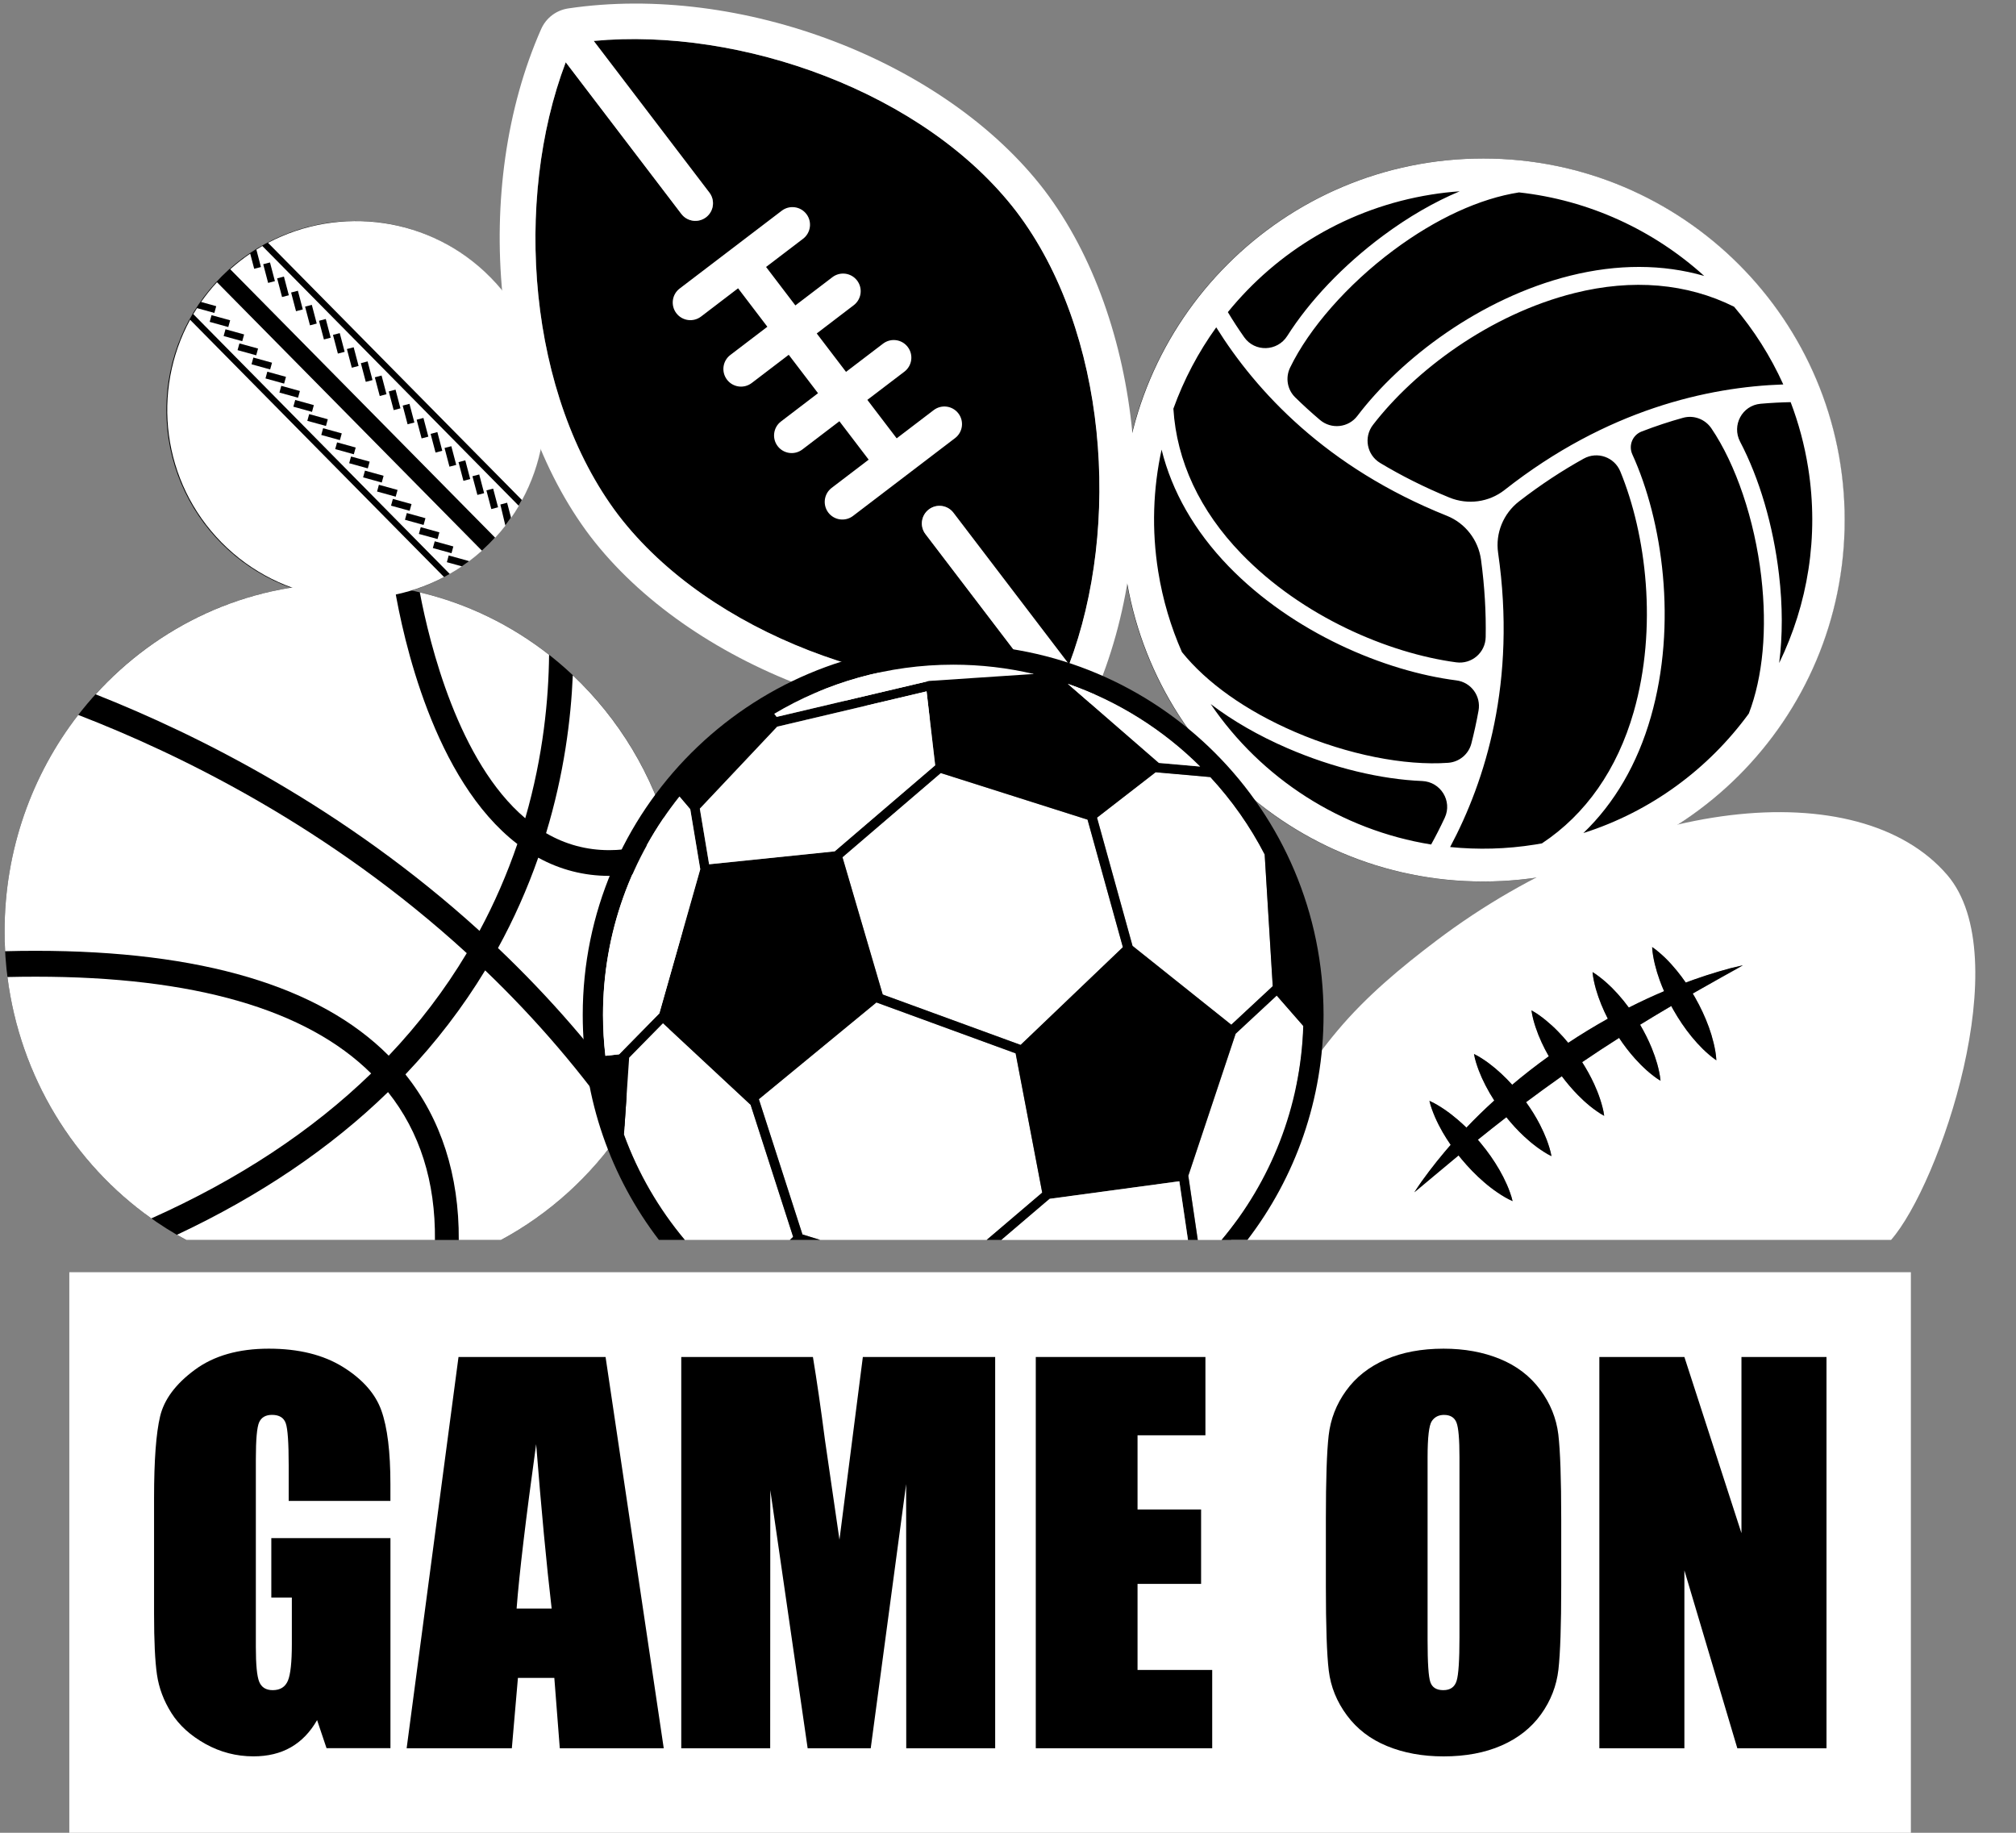
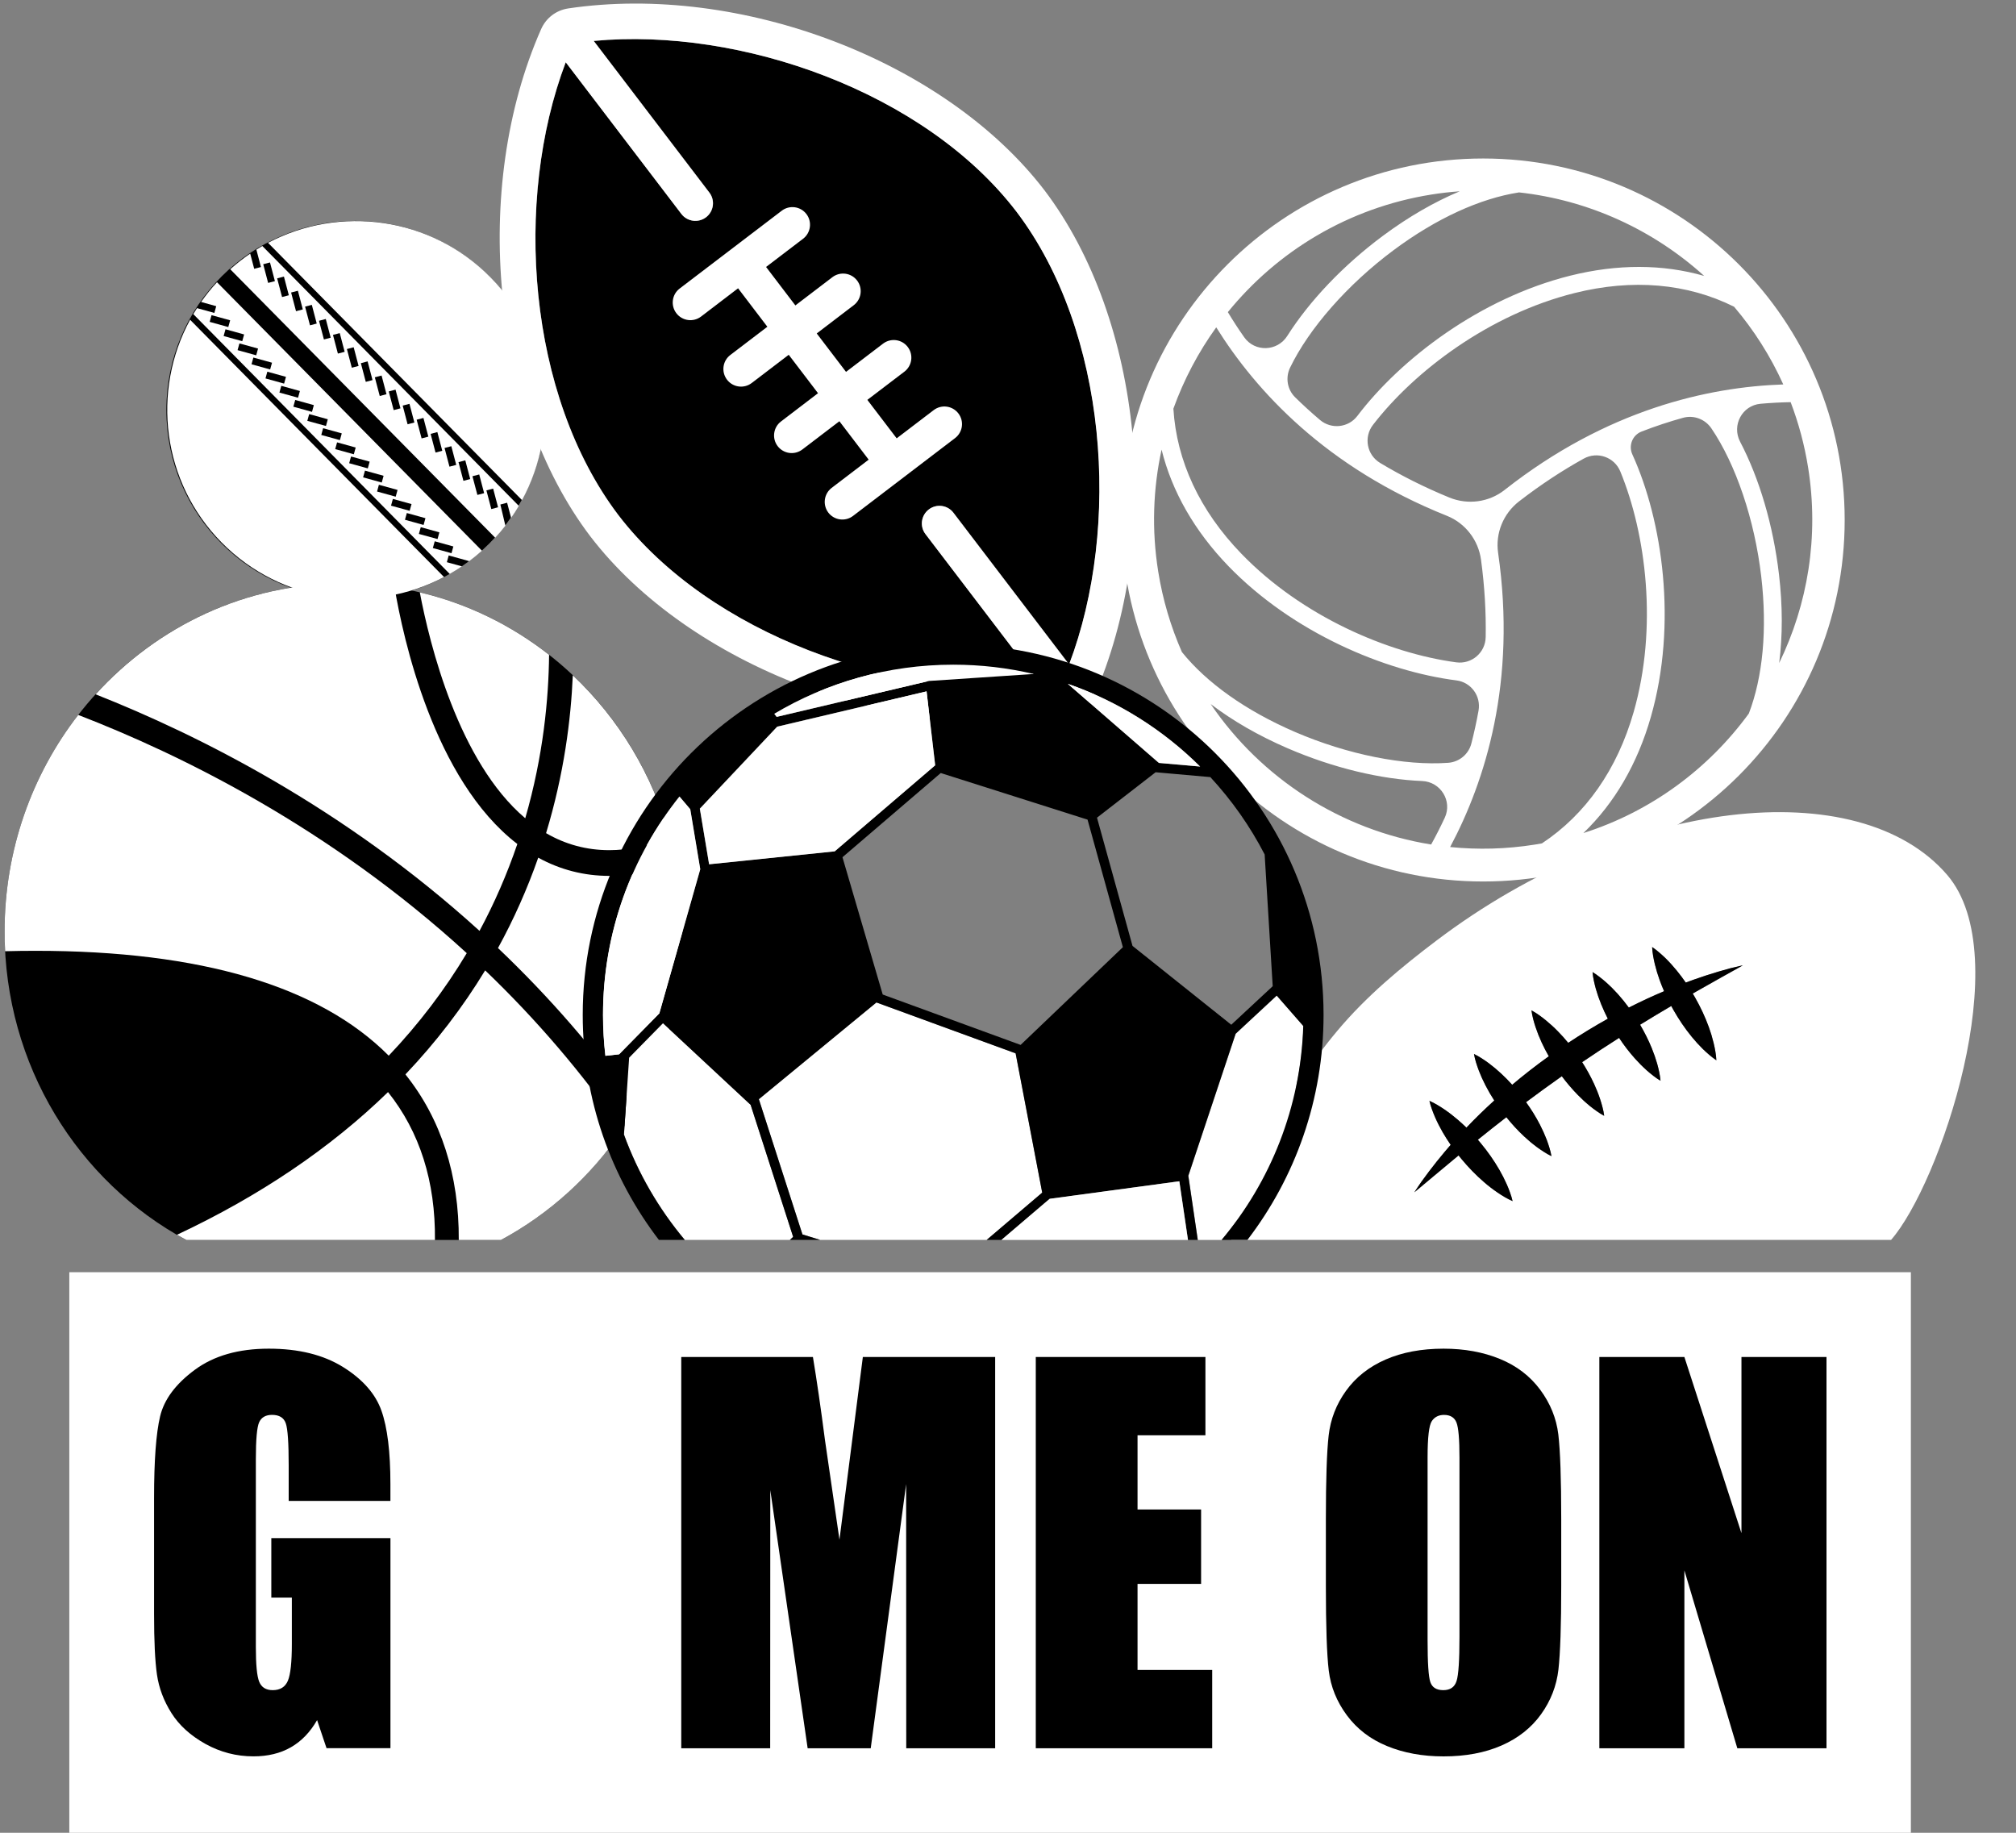
<svg xmlns="http://www.w3.org/2000/svg" width="55" height="50" viewBox="0 0 55 50" fill="none">
  <rect x="0" y="0" width="55" height="50" fill="#808080" stroke="none" />
  <path d="M29.169 18.127L26.014 13.989C25.854 13.778 25.552 13.738 25.342 13.899C25.131 14.059 25.089 14.361 25.251 14.572L28.406 18.71C24.399 19.088 19.37 17.313 16.873 14.053C14.391 10.782 14.01 5.463 15.436 1.699L18.591 5.837C18.752 6.047 19.053 6.088 19.264 5.928C19.475 5.767 19.516 5.465 19.355 5.255L16.2 1.117C20.207 0.739 25.236 2.514 27.732 5.773C30.215 9.043 30.595 14.363 29.169 18.127Z" fill="black" />
-   <path d="M40.456 24.049C45.903 24.049 50.318 19.633 50.318 14.186C50.318 8.74 45.903 4.324 40.456 4.324C35.009 4.324 30.594 8.74 30.594 14.186C30.594 19.633 35.009 24.049 40.456 24.049Z" fill="black" />
  <path d="M9.697 16.343C12.545 16.343 14.854 14.034 14.854 11.185C14.854 8.337 12.545 6.027 9.697 6.027C6.848 6.027 4.539 8.337 4.539 11.185C4.539 14.034 6.848 16.343 9.697 16.343Z" fill="black" />
  <path d="M18.62 25.415C18.62 20.17 14.48 15.918 9.373 15.918C4.266 15.918 0.125 20.17 0.125 25.415C0.125 29.067 2.132 32.238 5.076 33.827H13.67C16.613 32.238 18.62 29.067 18.62 25.415Z" fill="black" />
  <path d="M40.464 4.324C35.017 4.324 30.602 8.739 30.602 14.186C30.602 19.634 35.017 24.048 40.464 24.048C45.91 24.048 50.326 19.632 50.326 14.186C50.326 8.739 45.91 4.324 40.464 4.324ZM48.651 10.488C46.606 10.557 43.84 11.168 41.046 13.368C40.619 13.703 40.045 13.779 39.542 13.574C38.85 13.29 38.222 12.972 37.653 12.63C37.289 12.411 37.198 11.926 37.458 11.59C38.592 10.119 40.634 8.575 42.956 7.995C44.537 7.599 46.028 7.729 47.309 8.368C47.847 9 48.301 9.713 48.651 10.488ZM41.442 5.249C43.347 5.458 45.11 6.275 46.494 7.528C45.366 7.203 44.128 7.199 42.837 7.521C40.381 8.135 38.218 9.784 37.03 11.348C36.786 11.669 36.321 11.718 36.013 11.458C35.772 11.254 35.546 11.047 35.334 10.839C35.118 10.627 35.064 10.3 35.197 10.027C35.713 8.962 36.758 7.764 38.018 6.826C39.187 5.956 40.379 5.414 41.442 5.249ZM39.047 5.308C39.307 5.266 39.566 5.237 39.824 5.219C39.133 5.508 38.424 5.916 37.726 6.435C36.638 7.244 35.72 8.216 35.118 9.166C34.848 9.591 34.233 9.612 33.943 9.199C33.779 8.966 33.632 8.738 33.498 8.515C34.844 6.858 36.779 5.671 39.047 5.308ZM33.181 8.93C34.264 10.666 36.176 12.754 39.475 14.072C39.978 14.274 40.332 14.734 40.405 15.271C40.505 16.013 40.544 16.716 40.532 17.38C40.525 17.805 40.15 18.126 39.728 18.069C37.888 17.823 35.529 16.826 33.866 15.105C32.732 13.933 32.1 12.577 32.012 11.149C32.298 10.356 32.692 9.609 33.181 8.93ZM39.416 22.308C39.295 22.567 39.17 22.812 39.044 23.039C36.591 22.644 34.411 21.241 33.03 19.207C33.626 19.661 34.333 20.07 35.13 20.414C36.376 20.952 37.676 21.261 38.799 21.307C39.303 21.328 39.628 21.851 39.416 22.308ZM35.324 19.966C33.986 19.388 32.919 18.627 32.245 17.789C31.943 17.102 31.722 16.366 31.598 15.591C31.416 14.454 31.458 13.33 31.69 12.266C31.973 13.409 32.588 14.486 33.515 15.446C35.276 17.265 37.785 18.314 39.734 18.562C40.134 18.613 40.409 18.99 40.337 19.387C40.281 19.698 40.215 19.997 40.141 20.285C40.065 20.578 39.809 20.789 39.507 20.81C38.325 20.895 36.766 20.589 35.324 19.966ZM42.067 23.008C42.005 23.019 41.943 23.03 41.881 23.04C41.096 23.166 40.318 23.184 39.562 23.108C40.525 21.302 41.379 18.601 40.871 15.082C40.793 14.545 41.015 14.008 41.444 13.677C42.036 13.219 42.626 12.834 43.206 12.512C43.578 12.306 44.044 12.47 44.205 12.862C44.912 14.58 45.228 17.121 44.57 19.422C44.121 20.991 43.261 22.218 42.067 23.008ZM47.711 19.466C46.614 20.97 45.051 22.136 43.197 22.727C44.046 21.912 44.672 20.84 45.039 19.556C45.764 17.023 45.358 14.204 44.533 12.396C44.423 12.154 44.537 11.869 44.785 11.773C45.17 11.624 45.548 11.5 45.916 11.398C46.208 11.317 46.518 11.434 46.689 11.685C47.354 12.665 47.868 14.168 48.05 15.729C48.217 17.169 48.094 18.465 47.711 19.466ZM48.534 15.673C48.377 14.326 47.995 13.045 47.473 12.05C47.239 11.603 47.529 11.06 48.031 11.015C48.317 10.99 48.591 10.976 48.852 10.971C49.068 11.538 49.23 12.135 49.329 12.757C49.63 14.643 49.317 16.488 48.539 18.088C48.634 17.346 48.635 16.532 48.534 15.673Z" fill="white" />
  <path d="M15.502 0.23C15.339 0.255 15.188 0.319 15.06 0.416C14.933 0.513 14.831 0.642 14.764 0.792C12.843 5.144 13.419 11.094 16.105 14.632C18.808 18.162 24.393 20.293 29.099 19.593C29.262 19.569 29.413 19.504 29.54 19.407C29.667 19.311 29.77 19.182 29.836 19.032C31.757 14.679 31.181 8.729 28.495 5.191C25.792 1.662 20.207 -0.469 15.502 0.23ZM29.166 18.127L26.011 13.989C25.851 13.777 25.549 13.737 25.339 13.898C25.128 14.059 25.086 14.36 25.248 14.571L28.403 18.709C24.396 19.087 19.367 17.312 16.87 14.053C14.388 10.781 14.007 5.462 15.433 1.698L18.588 5.836C18.749 6.047 19.05 6.087 19.261 5.927C19.472 5.766 19.513 5.465 19.352 5.254L16.197 1.116C20.204 0.738 25.233 2.513 27.729 5.773C30.212 9.042 30.592 14.362 29.166 18.127ZM21.91 6.513C22.12 6.352 22.161 6.051 22.001 5.84C21.84 5.628 21.538 5.588 21.327 5.749L18.543 7.871C18.331 8.032 18.291 8.334 18.452 8.545C18.613 8.756 18.914 8.797 19.126 8.636L20.136 7.865L20.935 8.914L19.925 9.684C19.713 9.845 19.673 10.147 19.834 10.358C19.995 10.569 20.296 10.61 20.508 10.449L21.518 9.679L22.317 10.727L21.307 11.498C21.096 11.658 21.055 11.96 21.216 12.171C21.377 12.382 21.678 12.423 21.89 12.262L22.9 11.492L23.699 12.54L22.689 13.31C22.478 13.471 22.438 13.773 22.598 13.984C22.759 14.195 23.061 14.236 23.272 14.075L26.056 11.952C26.267 11.791 26.308 11.49 26.147 11.279C25.986 11.068 25.685 11.027 25.473 11.188L24.463 11.958L23.663 10.909L24.674 10.139C24.885 9.978 24.926 9.677 24.765 9.466C24.604 9.254 24.303 9.214 24.091 9.375L23.081 10.145L22.282 9.097L23.292 8.326C23.503 8.165 23.544 7.864 23.383 7.653C23.222 7.441 22.92 7.401 22.709 7.562L21.699 8.332L20.9 7.283L21.91 6.513Z" fill="white" />
  <path d="M5.186 8.723L12.114 15.742C10.158 16.773 7.681 16.456 6.047 14.801C4.414 13.146 4.13 10.665 5.186 8.723Z" fill="white" />
  <path d="M5.486 8.238L5.899 8.353L5.848 8.537L5.375 8.406C5.34 8.46 5.306 8.514 5.273 8.569L12.27 15.658C12.383 15.594 12.494 15.524 12.603 15.451L12.191 15.337L12.241 15.153L12.802 15.309C12.921 15.219 13.037 15.125 13.149 15.024L5.92 7.699C5.761 7.871 5.617 8.051 5.486 8.238ZM12.368 14.908L12.318 15.092L11.809 14.951L11.86 14.767L12.368 14.908ZM11.987 14.523L11.937 14.706L11.428 14.566L11.479 14.382L11.987 14.523ZM11.607 14.137L11.556 14.321L11.048 14.18L11.099 13.996L11.607 14.137ZM11.227 13.752L11.176 13.935L10.668 13.795L10.718 13.611L11.227 13.752ZM10.846 13.366L10.795 13.55L10.287 13.409L10.337 13.225L10.846 13.366ZM10.465 12.98L10.415 13.164L9.906 13.023L9.957 12.839L10.465 12.98ZM10.085 12.594L10.034 12.778L9.526 12.637L9.577 12.454L10.085 12.594ZM9.704 12.209L9.653 12.393L9.145 12.252L9.196 12.068L9.704 12.209ZM9.324 11.823L9.273 12.007L8.765 11.866L8.815 11.682L9.324 11.823ZM8.943 11.438L8.893 11.621L8.384 11.481L8.435 11.297L8.943 11.438ZM8.562 11.052L8.512 11.236L8.003 11.095L8.054 10.911L8.562 11.052ZM8.182 10.667L8.131 10.85L7.623 10.71L7.674 10.526L8.182 10.667ZM7.802 10.281L7.751 10.465L7.243 10.324L7.293 10.14L7.802 10.281ZM7.421 9.895L7.37 10.079L6.862 9.938L6.912 9.754L7.421 9.895ZM7.04 9.509L6.99 9.693L6.481 9.552L6.532 9.369L7.04 9.509ZM6.66 9.124L6.609 9.308L6.101 9.167L6.152 8.983L6.66 9.124ZM6.279 8.738L6.228 8.922L5.72 8.781L5.771 8.598L6.279 8.738Z" fill="white" />
  <path d="M6.994 6.809L7.119 7.285L6.935 7.333L6.826 6.919C6.637 7.047 6.455 7.189 6.281 7.345L13.51 14.67C13.608 14.564 13.701 14.454 13.788 14.342L13.651 13.764L13.835 13.715L13.944 14.129C14.019 14.022 14.089 13.912 14.155 13.801L7.157 6.711C7.102 6.742 7.048 6.775 6.994 6.809ZM13.588 13.839L13.404 13.888L13.27 13.378L13.454 13.33L13.588 13.839ZM13.208 13.454L13.024 13.502L12.889 12.992L13.074 12.944L13.208 13.454ZM12.828 13.068L12.643 13.117L12.509 12.607L12.694 12.559L12.828 13.068ZM12.447 12.683L12.262 12.731L12.128 12.221L12.313 12.173L12.447 12.683ZM12.066 12.297L11.882 12.346L11.748 11.836L11.932 11.787L12.066 12.297ZM11.686 11.912L11.502 11.96L11.367 11.45L11.552 11.402L11.686 11.912ZM11.305 11.526L11.12 11.575L10.986 11.065L11.171 11.017L11.305 11.526ZM10.925 11.14L10.74 11.188L10.606 10.679L10.791 10.63L10.925 11.14ZM10.544 10.755L10.36 10.803L10.226 10.293L10.41 10.245L10.544 10.755ZM10.163 10.369L9.979 10.417L9.845 9.908L10.029 9.859L10.163 10.369ZM9.783 9.983L9.598 10.032L9.464 9.522L9.649 9.474L9.783 9.983ZM9.403 9.598L9.218 9.646L9.084 9.136L9.269 9.088L9.403 9.598ZM9.022 9.212L8.837 9.261L8.703 8.751L8.888 8.703L9.022 9.212ZM8.641 8.827L8.457 8.875L8.323 8.365L8.507 8.317L8.641 8.827ZM8.261 8.441L8.076 8.49L7.942 7.98L8.127 7.932L8.261 8.441ZM7.88 8.055L7.695 8.103L7.561 7.594L7.746 7.545L7.88 8.055ZM7.5 7.67L7.315 7.718L7.181 7.208L7.366 7.16L7.5 7.67Z" fill="white" />
  <path d="M13.38 7.565C15.014 9.22 15.298 11.702 14.242 13.644L7.312 6.624C9.268 5.592 11.747 5.909 13.38 7.565Z" fill="white" />
  <path d="M16.619 23.193C17.139 23.193 17.695 23.081 18.28 22.859C17.811 21.131 16.877 19.602 15.627 18.422C15.576 19.628 15.388 21.115 14.898 22.729C15.428 23.038 16.006 23.193 16.619 23.193Z" fill="white" />
  <path d="M14.33 22.323C14.824 20.617 14.968 19.055 14.98 17.864C13.952 17.058 12.756 16.468 11.453 16.16C11.723 17.582 12.508 20.779 14.33 22.323Z" fill="white" />
  <path d="M18.445 23.542C17.81 23.776 17.201 23.895 16.623 23.895C15.935 23.895 15.284 23.728 14.684 23.398C14.385 24.252 14.017 25.078 13.586 25.864C14.998 27.207 16.258 28.66 17.356 30.216C18.162 28.807 18.625 27.167 18.625 25.415C18.625 24.774 18.562 24.148 18.445 23.542Z" fill="white" />
  <path d="M14.114 23.025C11.83 21.272 10.994 17.393 10.764 16.024C10.311 15.954 9.848 15.918 9.376 15.918C6.704 15.918 4.298 17.082 2.609 18.942C5.419 20.052 9.393 22.043 13.082 25.395C13.489 24.64 13.834 23.845 14.114 23.025Z" fill="white" />
  <path d="M13.236 26.473C12.625 27.48 11.897 28.43 11.067 29.304L11.069 29.306L11.062 29.313C12.034 30.525 12.527 32.066 12.516 33.828H13.667C14.988 33.116 16.121 32.087 16.969 30.838C15.886 29.278 14.64 27.818 13.236 26.473Z" fill="white" />
  <path d="M4.828 33.686C4.912 33.735 4.997 33.782 5.083 33.828H11.866C11.882 32.236 11.454 30.882 10.586 29.793C9.011 31.325 7.083 32.627 4.828 33.686Z" fill="white" />
  <path d="M10.605 28.8C11.424 27.938 12.139 26.999 12.734 26.003C8.985 22.571 4.922 20.58 2.134 19.504C0.877 21.126 0.125 23.179 0.125 25.413C0.125 25.593 0.13 25.772 0.14 25.95C0.423 25.942 0.702 25.939 0.974 25.939C5.48 25.939 8.717 26.902 10.605 28.8Z" fill="white" />
-   <path d="M0.973 26.645C0.722 26.645 0.464 26.648 0.203 26.654C0.549 29.383 2.024 31.747 4.129 33.239C6.499 32.179 8.507 30.856 10.126 29.285C8.36 27.533 5.284 26.645 0.973 26.645Z" fill="white" />
  <path d="M52.132 34.707H1.891V50.001H52.132V34.707Z" fill="white" />
  <path d="M10.651 40.946H7.876V39.977C7.876 39.366 7.85 38.983 7.797 38.83C7.744 38.676 7.619 38.599 7.421 38.599C7.25 38.599 7.133 38.666 7.072 38.797C7.01 38.929 6.98 39.268 6.98 39.812V44.935C6.98 45.414 7.01 45.729 7.072 45.881C7.134 46.033 7.257 46.109 7.441 46.109C7.644 46.109 7.781 46.023 7.854 45.852C7.926 45.681 7.962 45.347 7.962 44.85V43.584H7.402V41.962H10.652V47.691H8.908L8.651 46.926C8.462 47.256 8.223 47.503 7.935 47.668C7.647 47.833 7.307 47.915 6.915 47.915C6.449 47.915 6.012 47.802 5.605 47.576C5.198 47.349 4.889 47.069 4.678 46.735C4.467 46.401 4.335 46.05 4.282 45.683C4.229 45.316 4.203 44.766 4.203 44.032V40.86C4.203 39.841 4.258 39.1 4.368 38.639C4.478 38.177 4.793 37.755 5.314 37.37C5.835 36.985 6.508 36.793 7.334 36.793C8.147 36.793 8.822 36.96 9.359 37.294C9.894 37.628 10.244 38.025 10.406 38.484C10.569 38.943 10.651 39.61 10.651 40.485V40.946H10.651Z" fill="black" />
-   <path d="M16.521 37.02L18.108 47.694H15.272L15.123 45.775H14.13L13.964 47.694H11.094L12.509 37.02H16.521ZM15.05 43.882C14.909 42.674 14.768 41.179 14.627 39.399C14.344 41.443 14.166 42.937 14.094 43.882H15.05Z" fill="black" />
  <path d="M27.15 37.02V47.694H24.724L24.721 40.488L23.755 47.694H22.034L21.015 40.652L21.012 47.694H18.586V37.02H22.178C22.284 37.661 22.394 38.418 22.507 39.289L22.902 42.004L23.54 37.02H27.15Z" fill="black" />
  <path d="M28.258 37.02H32.886V39.156H31.034V41.18H32.768V43.21H31.034V45.558H33.071V47.694H28.258V37.02Z" fill="black" />
  <path d="M42.593 43.267C42.593 44.34 42.567 45.099 42.517 45.545C42.466 45.991 42.307 46.399 42.042 46.768C41.776 47.137 41.417 47.421 40.964 47.619C40.512 47.817 39.984 47.916 39.382 47.916C38.81 47.916 38.297 47.822 37.843 47.635C37.388 47.449 37.022 47.169 36.745 46.795C36.468 46.421 36.304 46.015 36.251 45.575C36.198 45.136 36.172 44.367 36.172 43.267V41.442C36.172 40.369 36.197 39.61 36.248 39.163C36.298 38.718 36.456 38.31 36.723 37.941C36.988 37.572 37.348 37.288 37.8 37.09C38.253 36.892 38.781 36.793 39.383 36.793C39.954 36.793 40.467 36.887 40.922 37.074C41.377 37.26 41.743 37.541 42.02 37.914C42.296 38.287 42.461 38.694 42.514 39.134C42.566 39.574 42.593 40.342 42.593 41.442V43.267ZM39.817 39.76C39.817 39.264 39.79 38.946 39.735 38.808C39.68 38.669 39.566 38.6 39.395 38.6C39.25 38.6 39.139 38.656 39.063 38.768C38.986 38.881 38.947 39.211 38.947 39.76V44.745C38.947 45.365 38.972 45.746 39.023 45.892C39.074 46.037 39.191 46.109 39.376 46.109C39.565 46.109 39.685 46.026 39.738 45.858C39.791 45.691 39.817 45.293 39.817 44.665V39.76Z" fill="black" />
  <path d="M49.83 37.02V47.694H47.397L45.953 42.841V47.694H43.633V37.02H45.953L47.51 41.826V37.02H49.83Z" fill="black" />
  <path d="M53.122 23.868C50.714 21.068 44.388 21.729 39.189 25.66C38.214 26.397 37.275 27.18 36.49 28.115C35.728 29.022 35.078 30.036 34.559 31.129C34.154 31.982 33.829 32.886 33.586 33.826H51.591C52.911 32.323 55.044 26.103 53.122 23.868ZM47.247 26.506C47.146 26.563 47.047 26.62 46.945 26.675L46.347 27.012C46.292 27.043 46.236 27.075 46.181 27.106C46.202 27.142 46.223 27.177 46.243 27.213C46.39 27.47 46.517 27.738 46.619 28.021C46.671 28.162 46.715 28.308 46.751 28.457C46.769 28.532 46.785 28.608 46.798 28.686C46.811 28.764 46.822 28.843 46.825 28.927C46.755 28.881 46.693 28.831 46.633 28.78C46.572 28.73 46.516 28.677 46.46 28.623C46.35 28.515 46.248 28.403 46.154 28.287C45.963 28.055 45.798 27.807 45.652 27.55C45.633 27.516 45.613 27.481 45.594 27.446C45.452 27.53 45.309 27.614 45.168 27.7C45.026 27.784 44.885 27.871 44.745 27.957C44.866 28.163 44.974 28.377 45.065 28.602C45.121 28.738 45.171 28.879 45.212 29.026C45.232 29.099 45.251 29.173 45.266 29.25C45.282 29.326 45.295 29.404 45.302 29.486C45.231 29.444 45.167 29.398 45.106 29.351C45.044 29.304 44.985 29.254 44.928 29.204C44.815 29.103 44.71 28.997 44.611 28.887C44.448 28.706 44.303 28.516 44.171 28.317C43.831 28.532 43.496 28.753 43.164 28.978C43.284 29.167 43.394 29.364 43.489 29.57C43.551 29.704 43.607 29.843 43.654 29.987C43.677 30.059 43.7 30.133 43.719 30.208C43.738 30.284 43.755 30.36 43.765 30.442C43.692 30.404 43.627 30.361 43.563 30.316C43.499 30.272 43.438 30.226 43.379 30.178C43.261 30.082 43.151 29.981 43.048 29.876C42.888 29.713 42.743 29.541 42.609 29.362C42.281 29.593 41.956 29.829 41.634 30.07C41.773 30.264 41.9 30.467 42.012 30.683C42.079 30.814 42.141 30.95 42.196 31.093C42.222 31.164 42.248 31.235 42.27 31.311C42.292 31.385 42.312 31.461 42.327 31.542C42.252 31.507 42.184 31.467 42.119 31.425C42.053 31.384 41.991 31.34 41.929 31.295C41.807 31.204 41.692 31.108 41.584 31.008C41.407 30.843 41.246 30.666 41.096 30.48C40.965 30.581 40.835 30.683 40.706 30.785C40.576 30.887 40.447 30.991 40.318 31.095C40.343 31.125 40.368 31.154 40.394 31.184C40.583 31.412 40.755 31.654 40.905 31.914C40.98 32.044 41.049 32.179 41.111 32.321C41.142 32.391 41.171 32.464 41.197 32.538C41.224 32.612 41.248 32.688 41.266 32.769C41.189 32.737 41.119 32.699 41.051 32.659C40.982 32.62 40.918 32.577 40.854 32.534C40.726 32.447 40.606 32.355 40.493 32.257C40.265 32.061 40.059 31.847 39.87 31.619C39.844 31.587 39.818 31.555 39.792 31.523C39.743 31.564 39.694 31.605 39.645 31.645L39.117 32.085C39.03 32.159 38.942 32.233 38.853 32.306C38.765 32.381 38.677 32.455 38.586 32.528C38.649 32.43 38.715 32.335 38.78 32.239C38.848 32.146 38.916 32.052 38.986 31.96C39.056 31.867 39.127 31.776 39.198 31.686L39.419 31.418C39.471 31.356 39.524 31.295 39.577 31.234C39.5 31.122 39.427 31.008 39.358 30.889C39.283 30.758 39.214 30.624 39.152 30.482C39.122 30.412 39.092 30.34 39.066 30.265C39.039 30.191 39.015 30.115 38.997 30.034C39.073 30.066 39.143 30.104 39.211 30.144C39.279 30.184 39.344 30.226 39.408 30.269C39.535 30.357 39.655 30.45 39.769 30.547C39.851 30.617 39.93 30.69 40.007 30.764C40.124 30.642 40.244 30.52 40.366 30.4C40.497 30.272 40.63 30.147 40.766 30.024C40.68 29.892 40.601 29.756 40.528 29.614C40.46 29.483 40.398 29.347 40.344 29.205C40.317 29.134 40.292 29.062 40.269 28.987C40.247 28.913 40.226 28.837 40.213 28.756C40.287 28.791 40.355 28.831 40.42 28.872C40.487 28.914 40.548 28.958 40.61 29.003C40.732 29.093 40.846 29.189 40.955 29.29C41.06 29.387 41.16 29.489 41.255 29.595C41.578 29.323 41.911 29.064 42.254 28.818C42.183 28.695 42.117 28.568 42.057 28.437C41.995 28.303 41.94 28.165 41.892 28.02C41.868 27.948 41.846 27.875 41.827 27.799C41.808 27.724 41.791 27.647 41.781 27.566C41.853 27.604 41.919 27.647 41.983 27.691C42.047 27.736 42.107 27.783 42.166 27.83C42.283 27.926 42.394 28.026 42.497 28.132C42.598 28.235 42.693 28.341 42.783 28.451C43.136 28.218 43.496 27.999 43.864 27.793C43.799 27.667 43.739 27.537 43.685 27.404C43.629 27.267 43.579 27.126 43.538 26.98C43.518 26.906 43.499 26.832 43.483 26.756C43.467 26.681 43.453 26.603 43.447 26.521C43.518 26.563 43.582 26.609 43.643 26.657C43.705 26.704 43.763 26.753 43.82 26.803C43.933 26.905 44.039 27.01 44.138 27.12C44.244 27.239 44.343 27.362 44.437 27.489C44.6 27.406 44.765 27.326 44.931 27.249C45.086 27.178 45.242 27.108 45.399 27.042C45.356 26.944 45.316 26.844 45.279 26.742C45.228 26.601 45.184 26.456 45.147 26.306C45.129 26.231 45.113 26.155 45.1 26.078C45.087 26 45.077 25.921 45.073 25.838C45.142 25.884 45.205 25.933 45.265 25.985C45.325 26.035 45.382 26.089 45.438 26.142C45.548 26.25 45.65 26.363 45.744 26.479C45.831 26.585 45.913 26.695 45.99 26.807C46.066 26.779 46.142 26.751 46.218 26.724C46.328 26.686 46.437 26.649 46.547 26.612C46.658 26.578 46.768 26.543 46.879 26.509C46.99 26.477 47.102 26.447 47.213 26.416C47.326 26.389 47.438 26.361 47.551 26.336C47.449 26.395 47.347 26.451 47.247 26.506Z" fill="white" />
  <path d="M46.879 26.507C46.768 26.54 46.658 26.575 46.547 26.61C46.437 26.646 46.328 26.684 46.218 26.722C46.142 26.748 46.066 26.777 45.991 26.805C45.913 26.693 45.832 26.583 45.744 26.477C45.649 26.361 45.548 26.248 45.438 26.14C45.382 26.087 45.326 26.034 45.265 25.983C45.205 25.931 45.143 25.882 45.073 25.836C45.077 25.919 45.087 25.998 45.1 26.076C45.113 26.154 45.13 26.229 45.147 26.304C45.184 26.454 45.228 26.599 45.279 26.74C45.316 26.842 45.356 26.942 45.399 27.04C45.242 27.106 45.086 27.176 44.931 27.247C44.766 27.325 44.601 27.404 44.437 27.487C44.344 27.36 44.245 27.237 44.138 27.118C44.039 27.008 43.934 26.902 43.82 26.801C43.763 26.751 43.705 26.701 43.643 26.655C43.581 26.607 43.518 26.561 43.447 26.519C43.454 26.601 43.468 26.678 43.483 26.754C43.499 26.831 43.518 26.905 43.538 26.978C43.58 27.123 43.629 27.265 43.685 27.402C43.739 27.535 43.8 27.665 43.864 27.791C43.496 27.997 43.135 28.216 42.784 28.449C42.694 28.339 42.598 28.232 42.497 28.13C42.394 28.024 42.283 27.924 42.166 27.828C42.106 27.78 42.046 27.733 41.983 27.689C41.919 27.645 41.853 27.601 41.781 27.563C41.791 27.645 41.809 27.721 41.827 27.797C41.846 27.872 41.868 27.945 41.892 28.018C41.94 28.162 41.995 28.301 42.057 28.435C42.117 28.566 42.183 28.692 42.254 28.816C41.91 29.062 41.577 29.321 41.255 29.593C41.16 29.487 41.061 29.385 40.955 29.288C40.847 29.187 40.732 29.091 40.61 29C40.549 28.956 40.487 28.911 40.42 28.87C40.355 28.829 40.287 28.788 40.213 28.753C40.227 28.835 40.247 28.91 40.269 28.985C40.292 29.059 40.317 29.131 40.344 29.203C40.398 29.344 40.46 29.481 40.528 29.612C40.601 29.754 40.68 29.89 40.766 30.022C40.63 30.145 40.497 30.271 40.366 30.398C40.244 30.517 40.124 30.639 40.007 30.762C39.93 30.688 39.851 30.615 39.769 30.545C39.655 30.447 39.536 30.354 39.408 30.267C39.344 30.224 39.28 30.182 39.211 30.142C39.143 30.103 39.073 30.064 38.997 30.031C39.015 30.112 39.039 30.188 39.066 30.263C39.092 30.337 39.122 30.409 39.152 30.48C39.214 30.622 39.283 30.756 39.358 30.887C39.427 31.006 39.5 31.12 39.577 31.232C39.524 31.293 39.471 31.354 39.419 31.416L39.199 31.684C39.127 31.775 39.056 31.865 38.986 31.957C38.916 32.05 38.848 32.144 38.78 32.237C38.715 32.333 38.648 32.428 38.586 32.525C38.677 32.453 38.765 32.379 38.853 32.304C38.942 32.231 39.03 32.157 39.117 32.083L39.645 31.643C39.694 31.602 39.743 31.561 39.792 31.521C39.818 31.553 39.844 31.585 39.87 31.617C40.059 31.844 40.264 32.059 40.493 32.254C40.607 32.353 40.726 32.445 40.854 32.532C40.918 32.575 40.982 32.618 41.051 32.657C41.119 32.697 41.189 32.734 41.266 32.767C41.248 32.686 41.224 32.61 41.197 32.536C41.172 32.461 41.142 32.389 41.111 32.318C41.049 32.177 40.98 32.042 40.905 31.912C40.755 31.652 40.583 31.41 40.394 31.182C40.368 31.152 40.343 31.122 40.318 31.093C40.447 30.989 40.575 30.886 40.706 30.783C40.835 30.68 40.965 30.579 41.096 30.478C41.246 30.664 41.407 30.841 41.585 31.006C41.693 31.107 41.807 31.203 41.929 31.293C41.991 31.337 42.053 31.382 42.119 31.423C42.184 31.465 42.252 31.505 42.327 31.54C42.313 31.459 42.292 31.383 42.27 31.308C42.248 31.234 42.222 31.162 42.196 31.09C42.141 30.948 42.08 30.813 42.012 30.681C41.901 30.466 41.774 30.262 41.634 30.068C41.957 29.827 42.281 29.591 42.609 29.36C42.743 29.539 42.889 29.711 43.048 29.873C43.151 29.979 43.261 30.08 43.379 30.176C43.438 30.223 43.499 30.27 43.563 30.314C43.627 30.359 43.692 30.402 43.765 30.44C43.756 30.358 43.738 30.281 43.719 30.206C43.7 30.13 43.678 30.057 43.654 29.985C43.607 29.841 43.551 29.702 43.489 29.568C43.394 29.362 43.284 29.165 43.164 28.976C43.496 28.75 43.832 28.53 44.171 28.314C44.303 28.514 44.449 28.704 44.611 28.885C44.71 28.995 44.815 29.101 44.928 29.202C44.986 29.252 45.044 29.302 45.106 29.349C45.167 29.396 45.231 29.442 45.302 29.483C45.295 29.402 45.282 29.324 45.266 29.248C45.251 29.171 45.232 29.097 45.212 29.024C45.17 28.878 45.121 28.736 45.065 28.599C44.974 28.375 44.865 28.161 44.745 27.955C44.885 27.869 45.027 27.782 45.168 27.697C45.31 27.613 45.452 27.528 45.595 27.444C45.613 27.479 45.633 27.514 45.652 27.548C45.798 27.805 45.963 28.052 46.154 28.285C46.249 28.401 46.351 28.513 46.46 28.621C46.516 28.674 46.573 28.727 46.633 28.778C46.693 28.829 46.756 28.878 46.825 28.925C46.821 28.841 46.811 28.762 46.798 28.684C46.785 28.606 46.769 28.53 46.751 28.455C46.715 28.305 46.671 28.16 46.62 28.019C46.517 27.736 46.39 27.468 46.244 27.211C46.224 27.175 46.202 27.139 46.181 27.104C46.236 27.073 46.291 27.041 46.347 27.01L46.945 26.672C47.046 26.617 47.146 26.561 47.247 26.504C47.347 26.448 47.449 26.393 47.548 26.333C47.435 26.358 47.323 26.385 47.21 26.413C47.102 26.444 46.991 26.474 46.879 26.507Z" fill="black" />
-   <path d="M29.546 22.322L25.666 21.09L25.651 21.103L22.984 23.387L23.921 26.581L24.081 27.131L24.146 27.155L27.844 28.506L27.988 28.369L30.634 25.84L29.67 22.362L29.546 22.322Z" fill="white" />
-   <path d="M31.529 21.066L30.614 21.775L29.93 22.306L29.997 22.547L30.899 25.804L33.593 27.954L34.724 26.902L34.707 26.63L34.706 26.616L34.527 23.688L34.504 23.309C34.106 22.538 33.606 21.829 33.022 21.198L31.655 21.077L31.529 21.066Z" fill="white" />
  <path d="M28.159 32.77L28.298 32.651L28.434 32.535L27.708 28.736L25.896 28.073L23.911 27.348L20.703 29.987L21.892 33.676L22.377 33.826H26.918L28.159 32.77Z" fill="white" />
  <path d="M34.86 27.19L34.834 27.16L34.045 27.893L33.713 28.202L32.77 31.032L32.422 32.076L32.68 33.827H33.331C34.664 32.237 35.49 30.21 35.56 27.99L34.86 27.19Z" fill="white" />
  <path d="M21.639 33.742L20.986 31.713L20.487 30.165L20.48 30.141L18.088 27.914L17.247 28.771L17.166 28.853L17.023 30.951C17.408 32.009 17.975 32.98 18.685 33.826H21.551L21.598 33.782L21.639 33.742Z" fill="white" />
  <path d="M17.022 30.952L17.164 28.855L17.245 28.772L18.087 27.915L20.479 30.142L20.486 30.166L20.985 31.715L21.638 33.743L21.595 33.783L21.548 33.826H22.377L21.892 33.677L20.703 29.987L23.91 27.348L25.895 28.074L27.708 28.736L28.433 32.536L28.298 32.651L28.159 32.769L26.918 33.826H27.322L28.491 32.83L28.639 32.705L32.087 32.238L32.175 32.226L32.411 33.826H32.676L32.418 32.076L32.766 31.032L33.709 28.202L34.041 27.893L34.83 27.16L34.856 27.19L35.555 27.99C35.486 30.209 34.66 32.237 33.327 33.826H34.032C35.335 32.125 36.109 29.997 36.109 27.688C36.109 22.106 31.585 17.582 26.004 17.582C20.423 17.582 15.898 22.106 15.898 27.688C15.898 29.996 16.673 32.124 17.976 33.826H18.681C17.973 32.981 17.407 32.01 17.022 30.952ZM30.634 25.84L27.988 28.369L27.844 28.506L24.146 27.155L24.082 27.131L23.92 26.58L22.984 23.386L25.65 21.102L25.666 21.089L29.546 22.321L29.67 22.36L30.634 25.84ZM33.02 21.2C33.604 21.831 34.104 22.54 34.502 23.311L34.525 23.69L34.704 26.617L34.705 26.631L34.722 26.904L33.591 27.956L30.897 25.805L29.995 22.549L29.928 22.307L30.612 21.777L31.527 21.068L31.653 21.079L33.02 21.2ZM32.742 20.913L31.831 20.832L31.618 20.814L30.061 19.462L29.134 18.657C30.505 19.132 31.735 19.911 32.742 20.913ZM26.006 18.133C26.761 18.133 27.495 18.221 28.2 18.387L27.178 18.455L25.344 18.577L21.187 19.558L21.123 19.474C22.552 18.622 24.221 18.133 26.006 18.133ZM21.203 19.823L25.278 18.861L25.368 19.636L25.512 20.877L23.635 22.484L22.77 23.224L19.344 23.577L19.091 22.06L21.203 19.823ZM16.91 28.74L16.888 28.762L16.515 28.803C16.473 28.438 16.45 28.066 16.45 27.688C16.45 25.435 17.23 23.363 18.535 21.73L18.57 21.77L18.829 22.075L19.102 23.712L17.986 27.644L17.192 28.453L16.944 28.705L16.91 28.74Z" fill="black" />
  <path d="M31.616 20.813L31.83 20.832L32.741 20.912C31.733 19.91 30.504 19.132 29.133 18.656L30.059 19.461L31.616 20.813Z" fill="white" />
  <path d="M32.174 32.227L32.086 32.238L28.638 32.704L28.489 32.83L27.32 33.827H32.41L32.174 32.227Z" fill="white" />
  <path d="M25.346 18.577L27.18 18.455L28.202 18.387C27.497 18.221 26.763 18.133 26.007 18.133C24.223 18.133 22.554 18.622 21.125 19.473L21.189 19.557L25.346 18.577Z" fill="white" />
  <path d="M17.989 27.646L19.105 23.713L18.832 22.076L18.573 21.771L18.538 21.73C17.234 23.365 16.454 25.435 16.453 27.689C16.453 28.066 16.476 28.438 16.519 28.804L16.892 28.762L16.913 28.741L16.947 28.706L17.195 28.453L17.989 27.646Z" fill="white" />
  <path d="M22.773 23.226L23.637 22.486L25.514 20.879L25.369 19.639L25.279 18.863L21.204 19.825L19.094 22.062L19.347 23.579L22.773 23.226Z" fill="white" />
</svg>